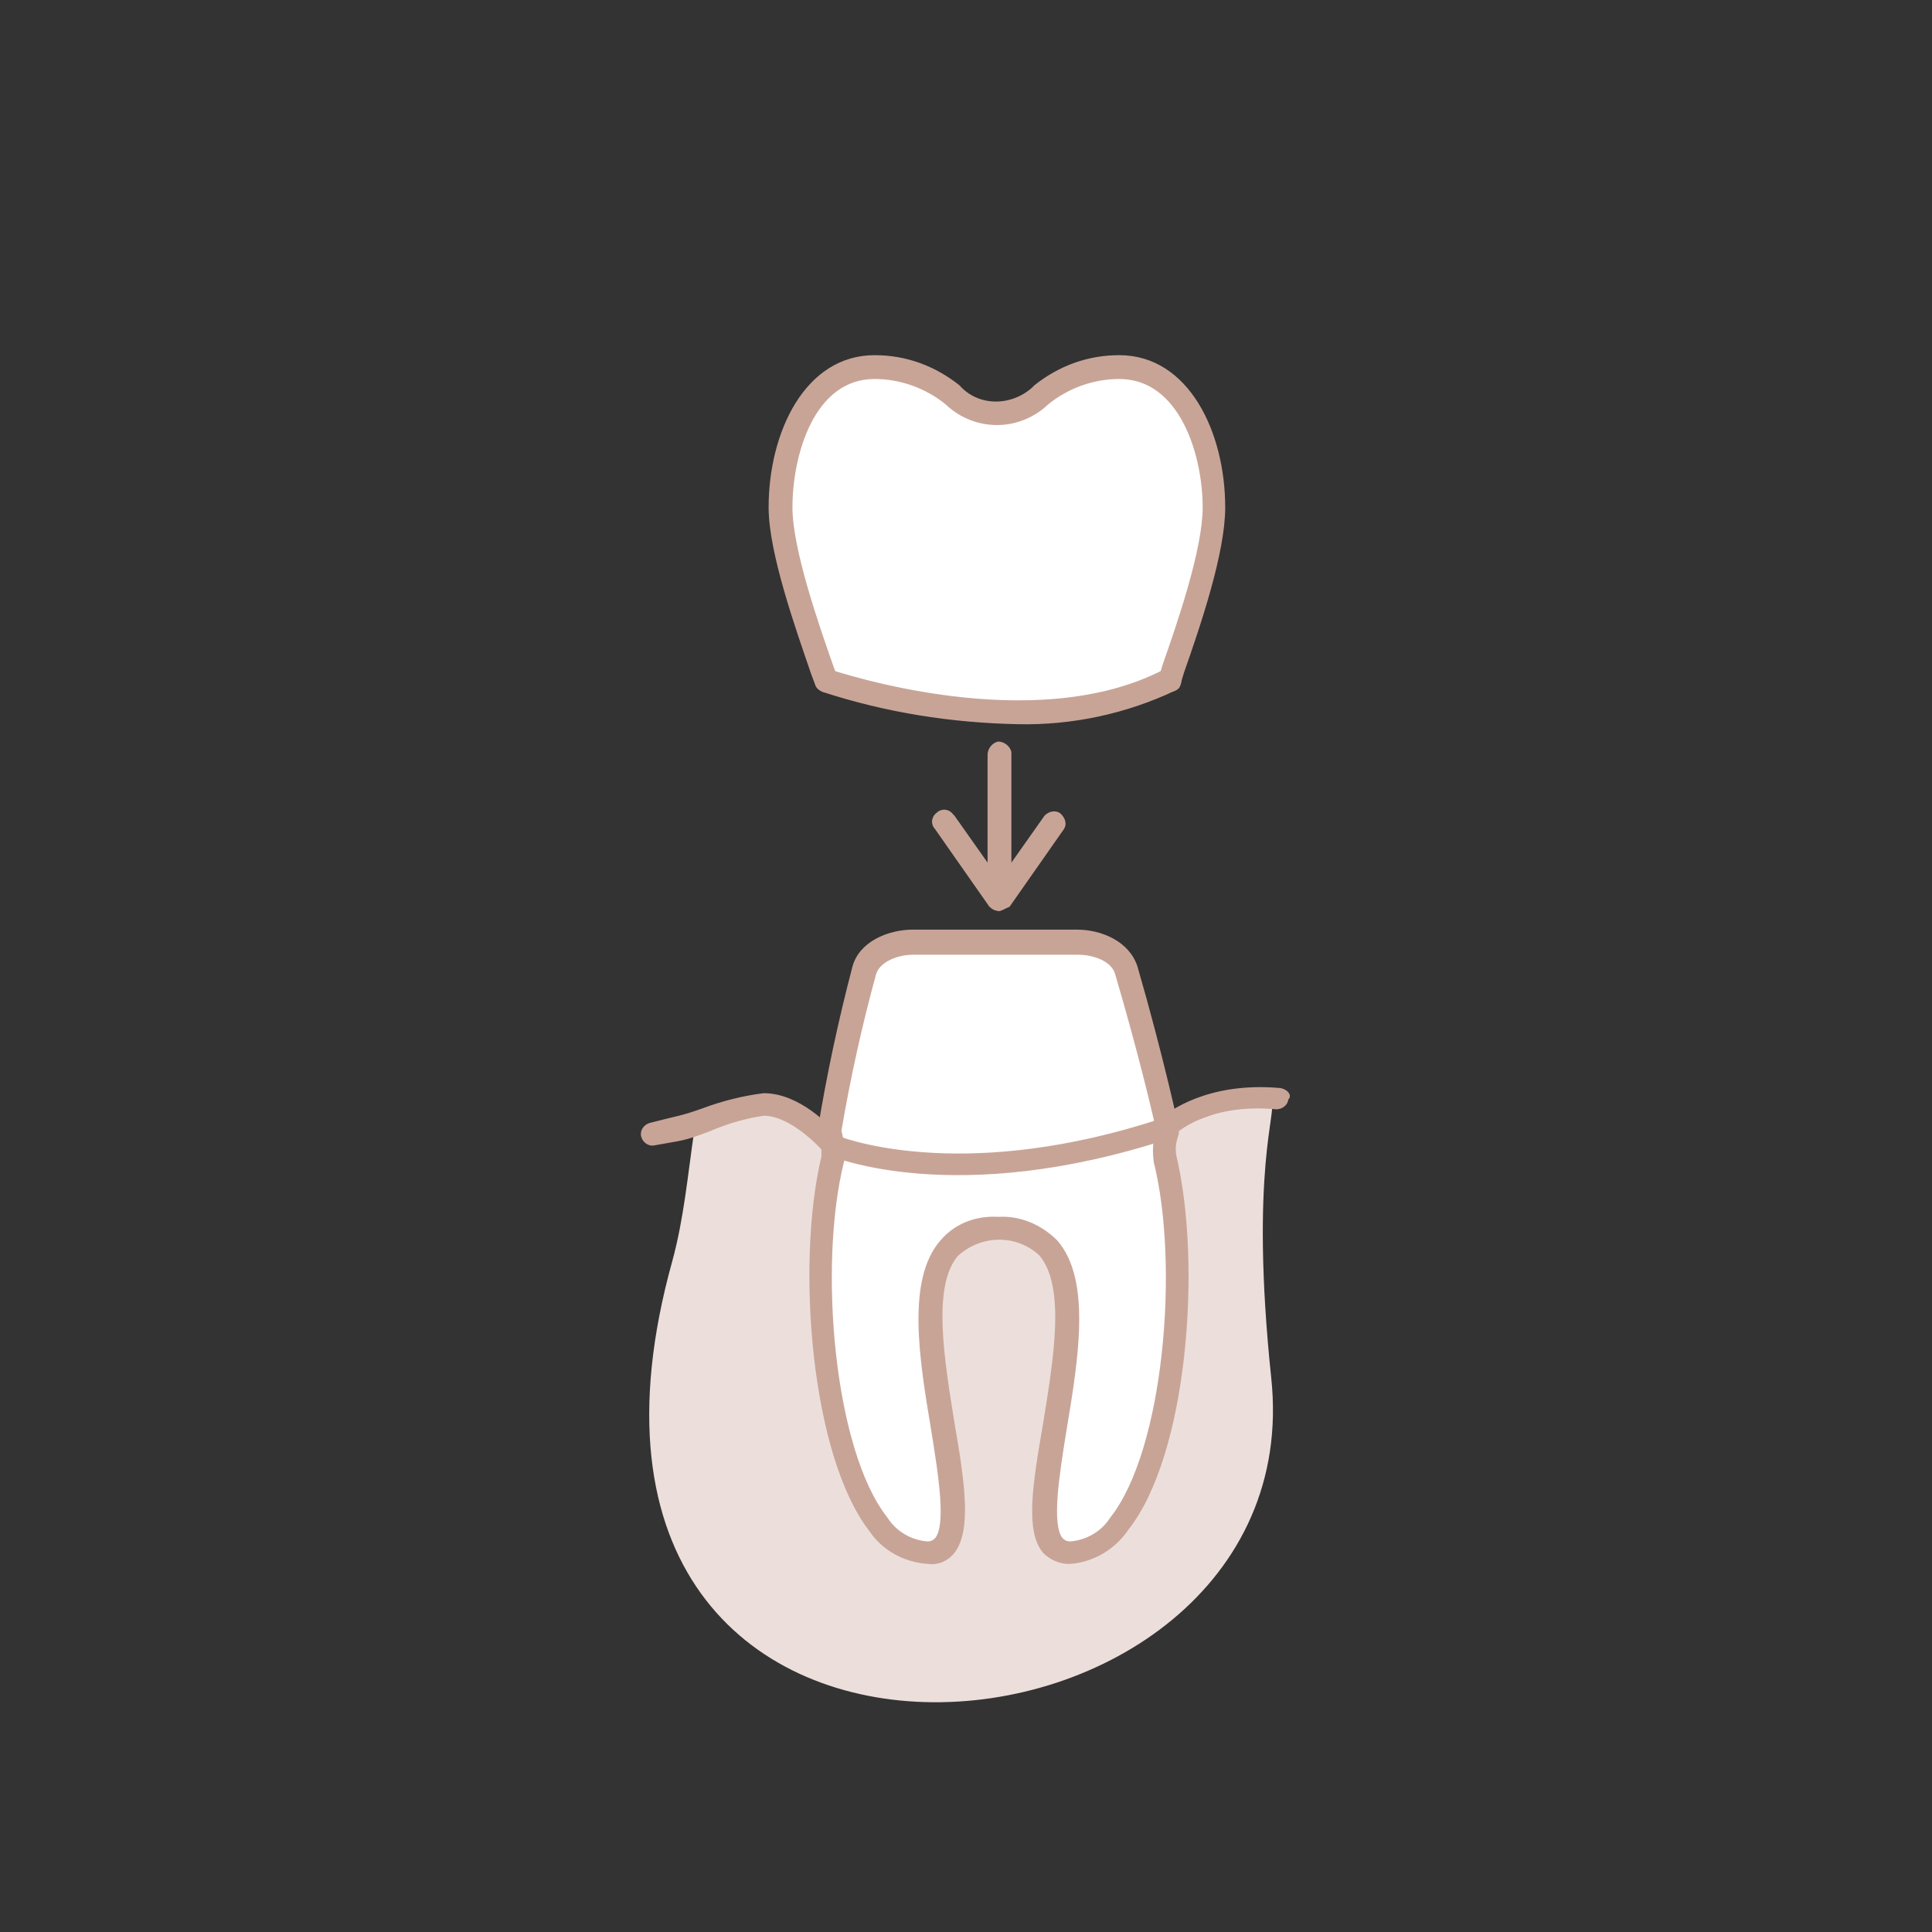
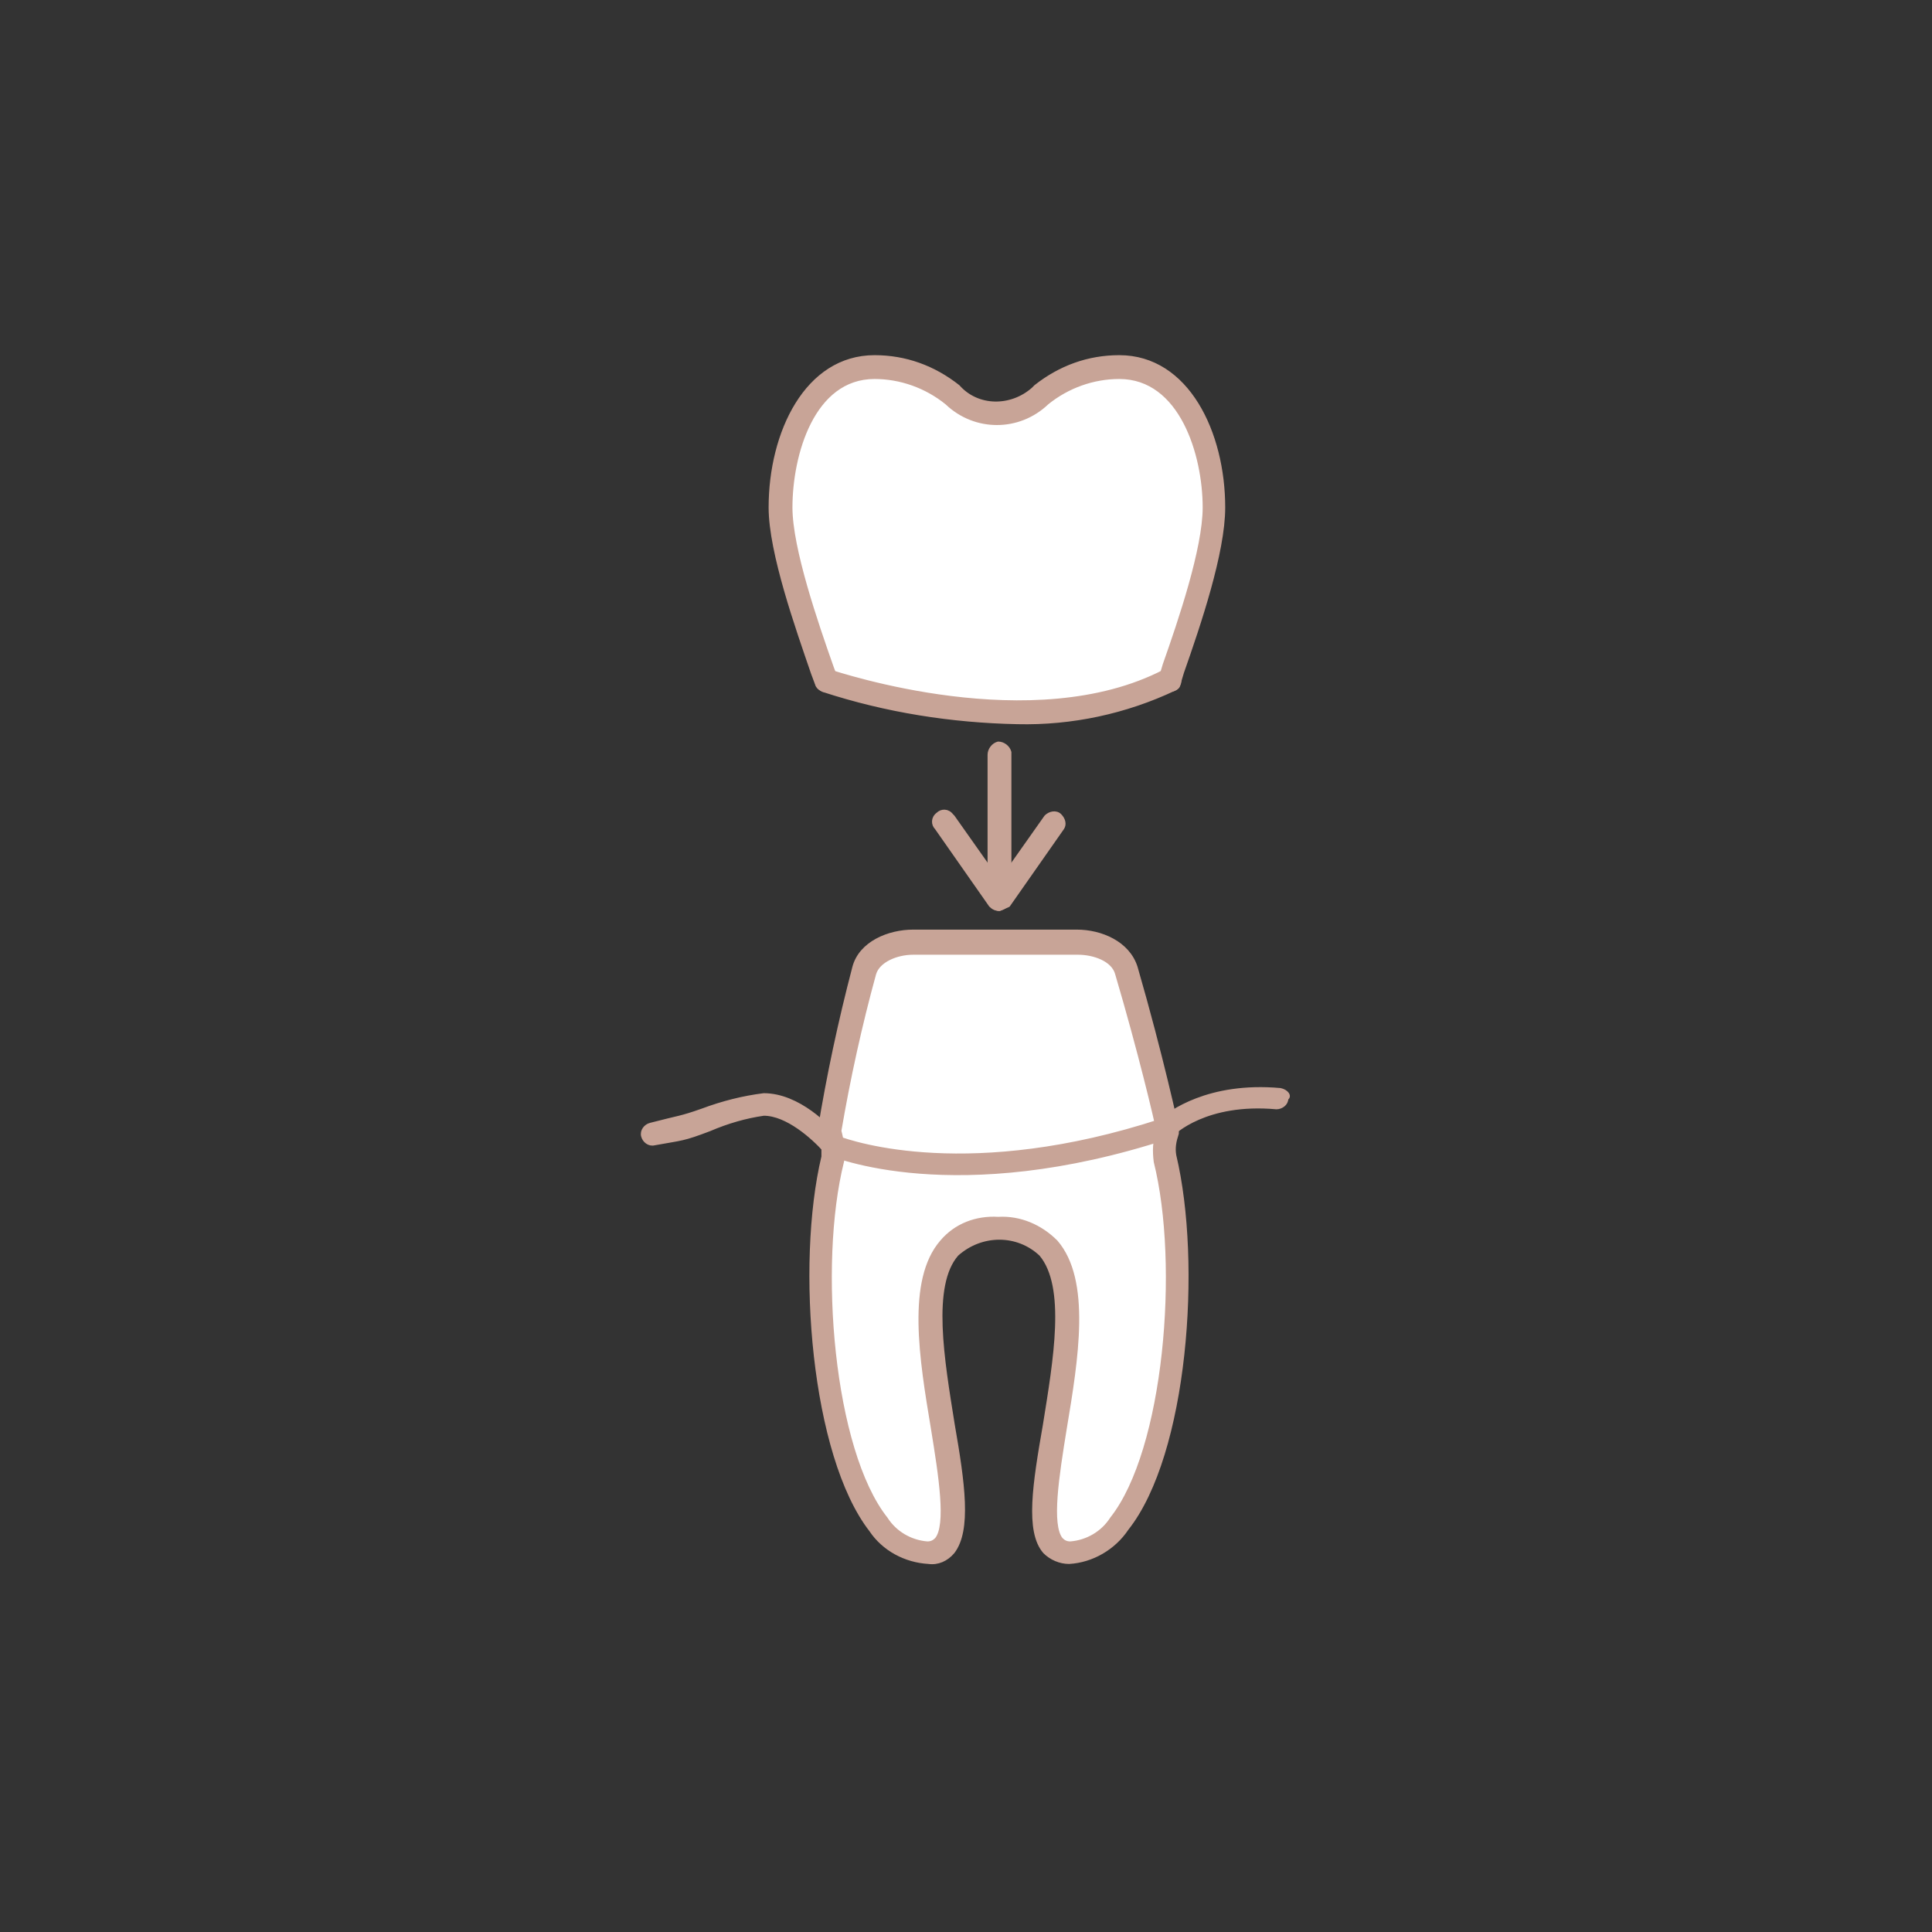
<svg xmlns="http://www.w3.org/2000/svg" version="1.1" id="Layer_1" x="0px" y="0px" viewBox="0 0 150 150" style="enable-background:new 0 0 150 150;" xml:space="preserve">
  <rect x="0" y="0" width="150" height="150" fill="#333333" stroke="none" />
  <style type="text/css">
	.st0{fill:#ECDFDB;}
	.st1{fill:#FFFFFF;}
	.st2{fill:#C8A497;stroke:#C8A497;stroke-width:0.25;stroke-linecap:round;stroke-linejoin:round;}
</style>
-   <path class="st0" d="M98.7,107c-1.7-16.2,0.5-20.8,0-21.5c-0.5-0.7-5.9,1.6-7.4,2c-1.5,0.4-6,1.9-10.1,2.7c-4,0.8-13.7-0.7-15.9-1.3  c-2.2-0.7-4.3-2.8-6.5-3.1c-1.5-0.2-0.9,0.7-4.9,2c-0.5,3.4-0.8,6.8-1.7,10.1C39.1,145,102.1,139.1,98.7,107z" />
  <path class="st1" d="M90.4,89.9c2.6,10.5-0.1,30.6-7.4,30.6c-6.5,0,6.4-25.1-5.5-25.1l0,0c-11.9,0,1,25.1-5.5,25.1  c-7.3,0-9.9-20.1-7.4-30.6c0.1-0.3,0.1-0.6,0-0.9l0,0c0,0,9.6,4.1,26-1.3C90.3,88.4,90.2,89.2,90.4,89.9z" />
  <path class="st1" d="M87.4,75.2c2,7,3.2,12.5,3.2,12.5c-16.4,5.4-26,1.3-26,1.3l0,0c0-0.4-0.1-0.8-0.3-1.2c0.7-4.2,1.6-8.4,2.8-12.5  c0.4-1.5,2.2-2.3,3.8-2.3h12.7C85.2,73,87,73.7,87.4,75.2z" />
  <path class="st1" d="M94.3,39.3c0,3.7-2.3,10.1-3.5,13.5c-10.7,5.6-26.3,0.1-26.6,0l0,0c-1.2-3.4-3.5-9.8-3.5-13.5  c0-4.8,2.1-10.9,7.3-10.9s6.4,3.6,9.5,3.6l0,0c3.1,0,4.3-3.5,9.5-3.5S94.3,34.5,94.3,39.3z" />
  <path class="st2" d="M77.6,70.6c-0.3,0-0.5-0.1-0.7-0.3l-4.2-6c-0.3-0.3-0.3-0.8,0.1-1.1c0.3-0.3,0.8-0.3,1.1,0.1  c0,0,0.1,0.1,0.1,0.1l3.6,5.1l3.6-5.1c0.3-0.3,0.8-0.4,1.1-0.1c0.3,0.3,0.4,0.7,0.2,1l-4.2,6C78.1,70.4,77.8,70.5,77.6,70.6z" />
  <path class="st2" d="M77.6,70.6c-0.4,0-0.8-0.4-0.8-0.8v0V58.6c0-0.4,0.3-0.8,0.7-0.9c0.4,0,0.8,0.3,0.9,0.7c0,0.1,0,0.1,0,0.2v11.1  C78.4,70.2,78,70.5,77.6,70.6C77.6,70.6,77.6,70.6,77.6,70.6z" />
  <path class="st2" d="M90.8,53.6c-0.1,0-0.2,0-0.2,0c-0.4-0.1-0.6-0.6-0.5-1l0.3-1c1.2-3.4,3.1-9,3.1-12.2c0-4.1-1.8-10.1-6.6-10.1  c-2,0-4,0.7-5.6,2c-2.2,2.1-5.6,2.1-7.8,0c-1.6-1.3-3.6-2-5.6-2c-4.8,0-6.5,6-6.5,10.1c0,3.2,2,9,3.2,12.4l0.3,0.8  c0.1,0.4-0.1,0.9-0.5,1c0,0,0,0,0,0c-0.4,0.1-0.9-0.1-1-0.5l-0.3-0.8c-1.2-3.5-3.3-9.4-3.3-12.9c0-5.8,2.8-11.7,8.1-11.7  c2.4,0,4.6,0.8,6.5,2.3c1.5,1.7,4.1,1.7,5.8,0.2c0.1-0.1,0.1-0.1,0.2-0.2c1.9-1.5,4.1-2.3,6.5-2.3c5.3,0,8.1,5.9,8.1,11.7  c0,3.5-1.9,9.1-3.2,12.8l-0.3,1C91.5,53.4,91.1,53.6,90.8,53.6z" />
  <path class="st2" d="M99.4,84.6c-5.6-0.5-8.6,1.8-9.3,2.4c-14.7,4.8-23.8,1.8-25.1,1.3C64.4,87.5,62,85,59.3,85  c-1.6,0.2-3.2,0.6-4.8,1.2c-1.7,0.6-1.7,0.5-4,1.1c-0.4,0.1-0.7,0.5-0.6,0.9c0,0,0,0,0,0c0.1,0.4,0.5,0.7,0.9,0.6  c2.2-0.4,2.2-0.3,4.3-1.1c1.4-0.6,2.8-1,4.2-1.2c1.8,0,3.8,1.8,4.7,2.8c0.1,0.1,0.2,0.1,0.2,0.2c0.4,0.2,10,4.2,26.5-1.2  c0.1,0,0.2-0.1,0.3-0.2c0.1-0.1,2.6-2.6,8.1-2.1c0.4,0,0.8-0.3,0.8-0.7C100.2,85.1,99.9,84.7,99.4,84.6z" />
  <path class="st2" d="M83,121.3c-0.7,0-1.4-0.3-1.9-0.8c-1.4-1.6-0.8-5.3,0-9.9c0.8-5,1.8-10.7-0.3-13.2c-1.8-1.7-4.6-1.7-6.5,0  c-2.1,2.4-1.1,8.2-0.3,13.2c0.8,4.6,1.3,8.2,0,9.9c-0.5,0.6-1.2,0.9-1.9,0.8c-1.8-0.1-3.5-1-4.5-2.5c-4.5-5.8-5.7-20.6-3.7-29  c0-0.2,0-0.4,0-0.6c-0.1-0.4-0.2-0.7-0.3-1.1c0-0.1,0-0.2,0-0.3c0.7-4.3,1.6-8.5,2.7-12.7c0.5-1.9,2.7-2.8,4.6-2.8h12.7  c1.9,0,4,0.9,4.6,2.8c2,6.9,3.2,12.5,3.2,12.5c0,0.1,0,0.3,0,0.4c-0.2,0.6-0.3,1.1-0.2,1.7c2,8.4,0.9,23.2-3.7,29  C86.5,120.2,84.8,121.2,83,121.3z M77.5,94.6c1.7-0.1,3.3,0.6,4.5,1.8c2.6,3,1.6,9.1,0.7,14.5c-0.6,3.7-1.2,7.5-0.3,8.6  c0.2,0.2,0.4,0.3,0.7,0.3c1.3-0.1,2.5-0.8,3.2-1.9c4.2-5.3,5.4-19.7,3.4-27.7c-0.1-0.8-0.1-1.6,0.2-2.4c-0.2-1-1.4-6.1-3.2-12.2  c-0.3-1.1-1.8-1.6-3-1.6H70.9c-1.3,0-2.7,0.6-3,1.6c-1.1,4-2,8.1-2.7,12.2c0.1,0.4,0.2,0.8,0.2,1.2c0.1,0.4,0.1,0.8,0,1.2  c-2,8-0.8,22.4,3.4,27.7c0.7,1.1,1.9,1.8,3.2,1.9c0.3,0,0.5-0.1,0.7-0.3c0.9-1.1,0.3-4.9-0.3-8.6c-0.9-5.4-1.9-11.5,0.7-14.5  C74.2,95.1,75.8,94.5,77.5,94.6z" />
  <path class="st2" d="M79,56.1c-5.1-0.1-10.2-0.9-15.1-2.5c-0.4-0.2-0.6-0.6-0.5-1c0.1-0.3,0.4-0.5,0.7-0.5c0.1,0,0.2,0,0.3,0  c0.7,0.2,15.8,5.3,26,0c0.4-0.2,0.9-0.1,1.1,0.3c0,0,0,0,0,0c0.2,0.4,0.1,0.9-0.3,1.1c0,0,0,0,0,0C87.4,55.3,83.2,56.2,79,56.1z" />
</svg>